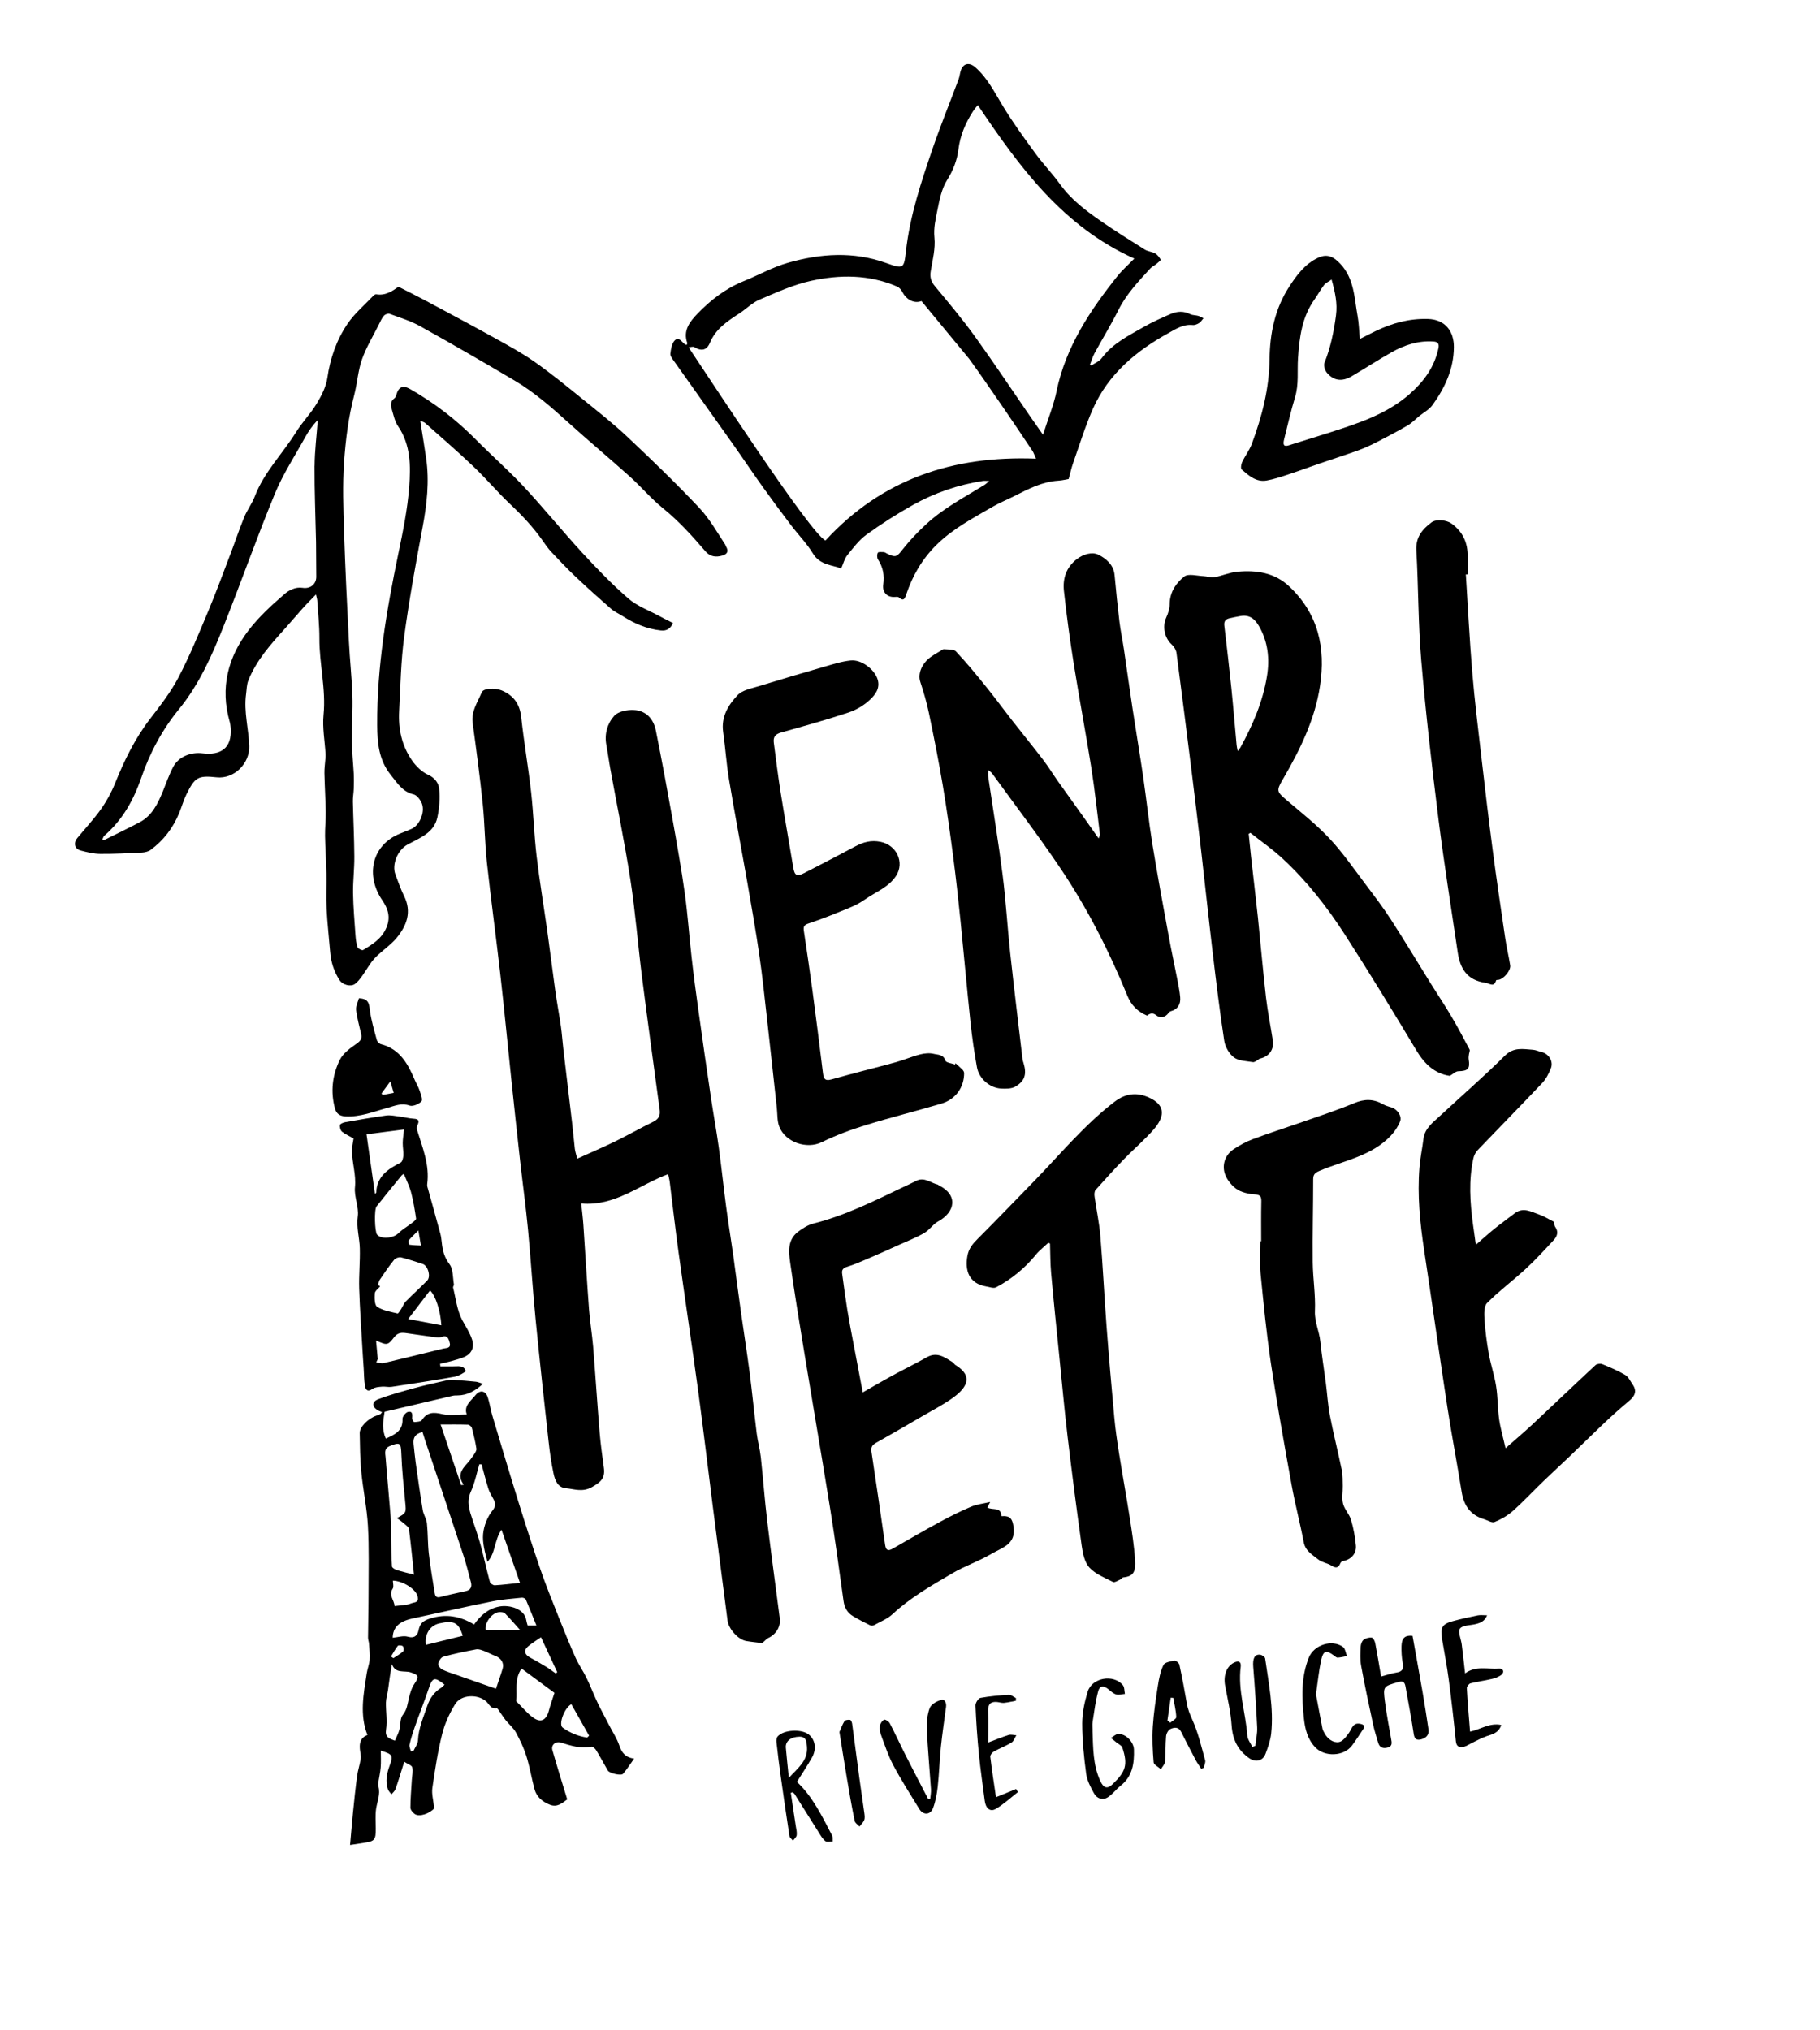
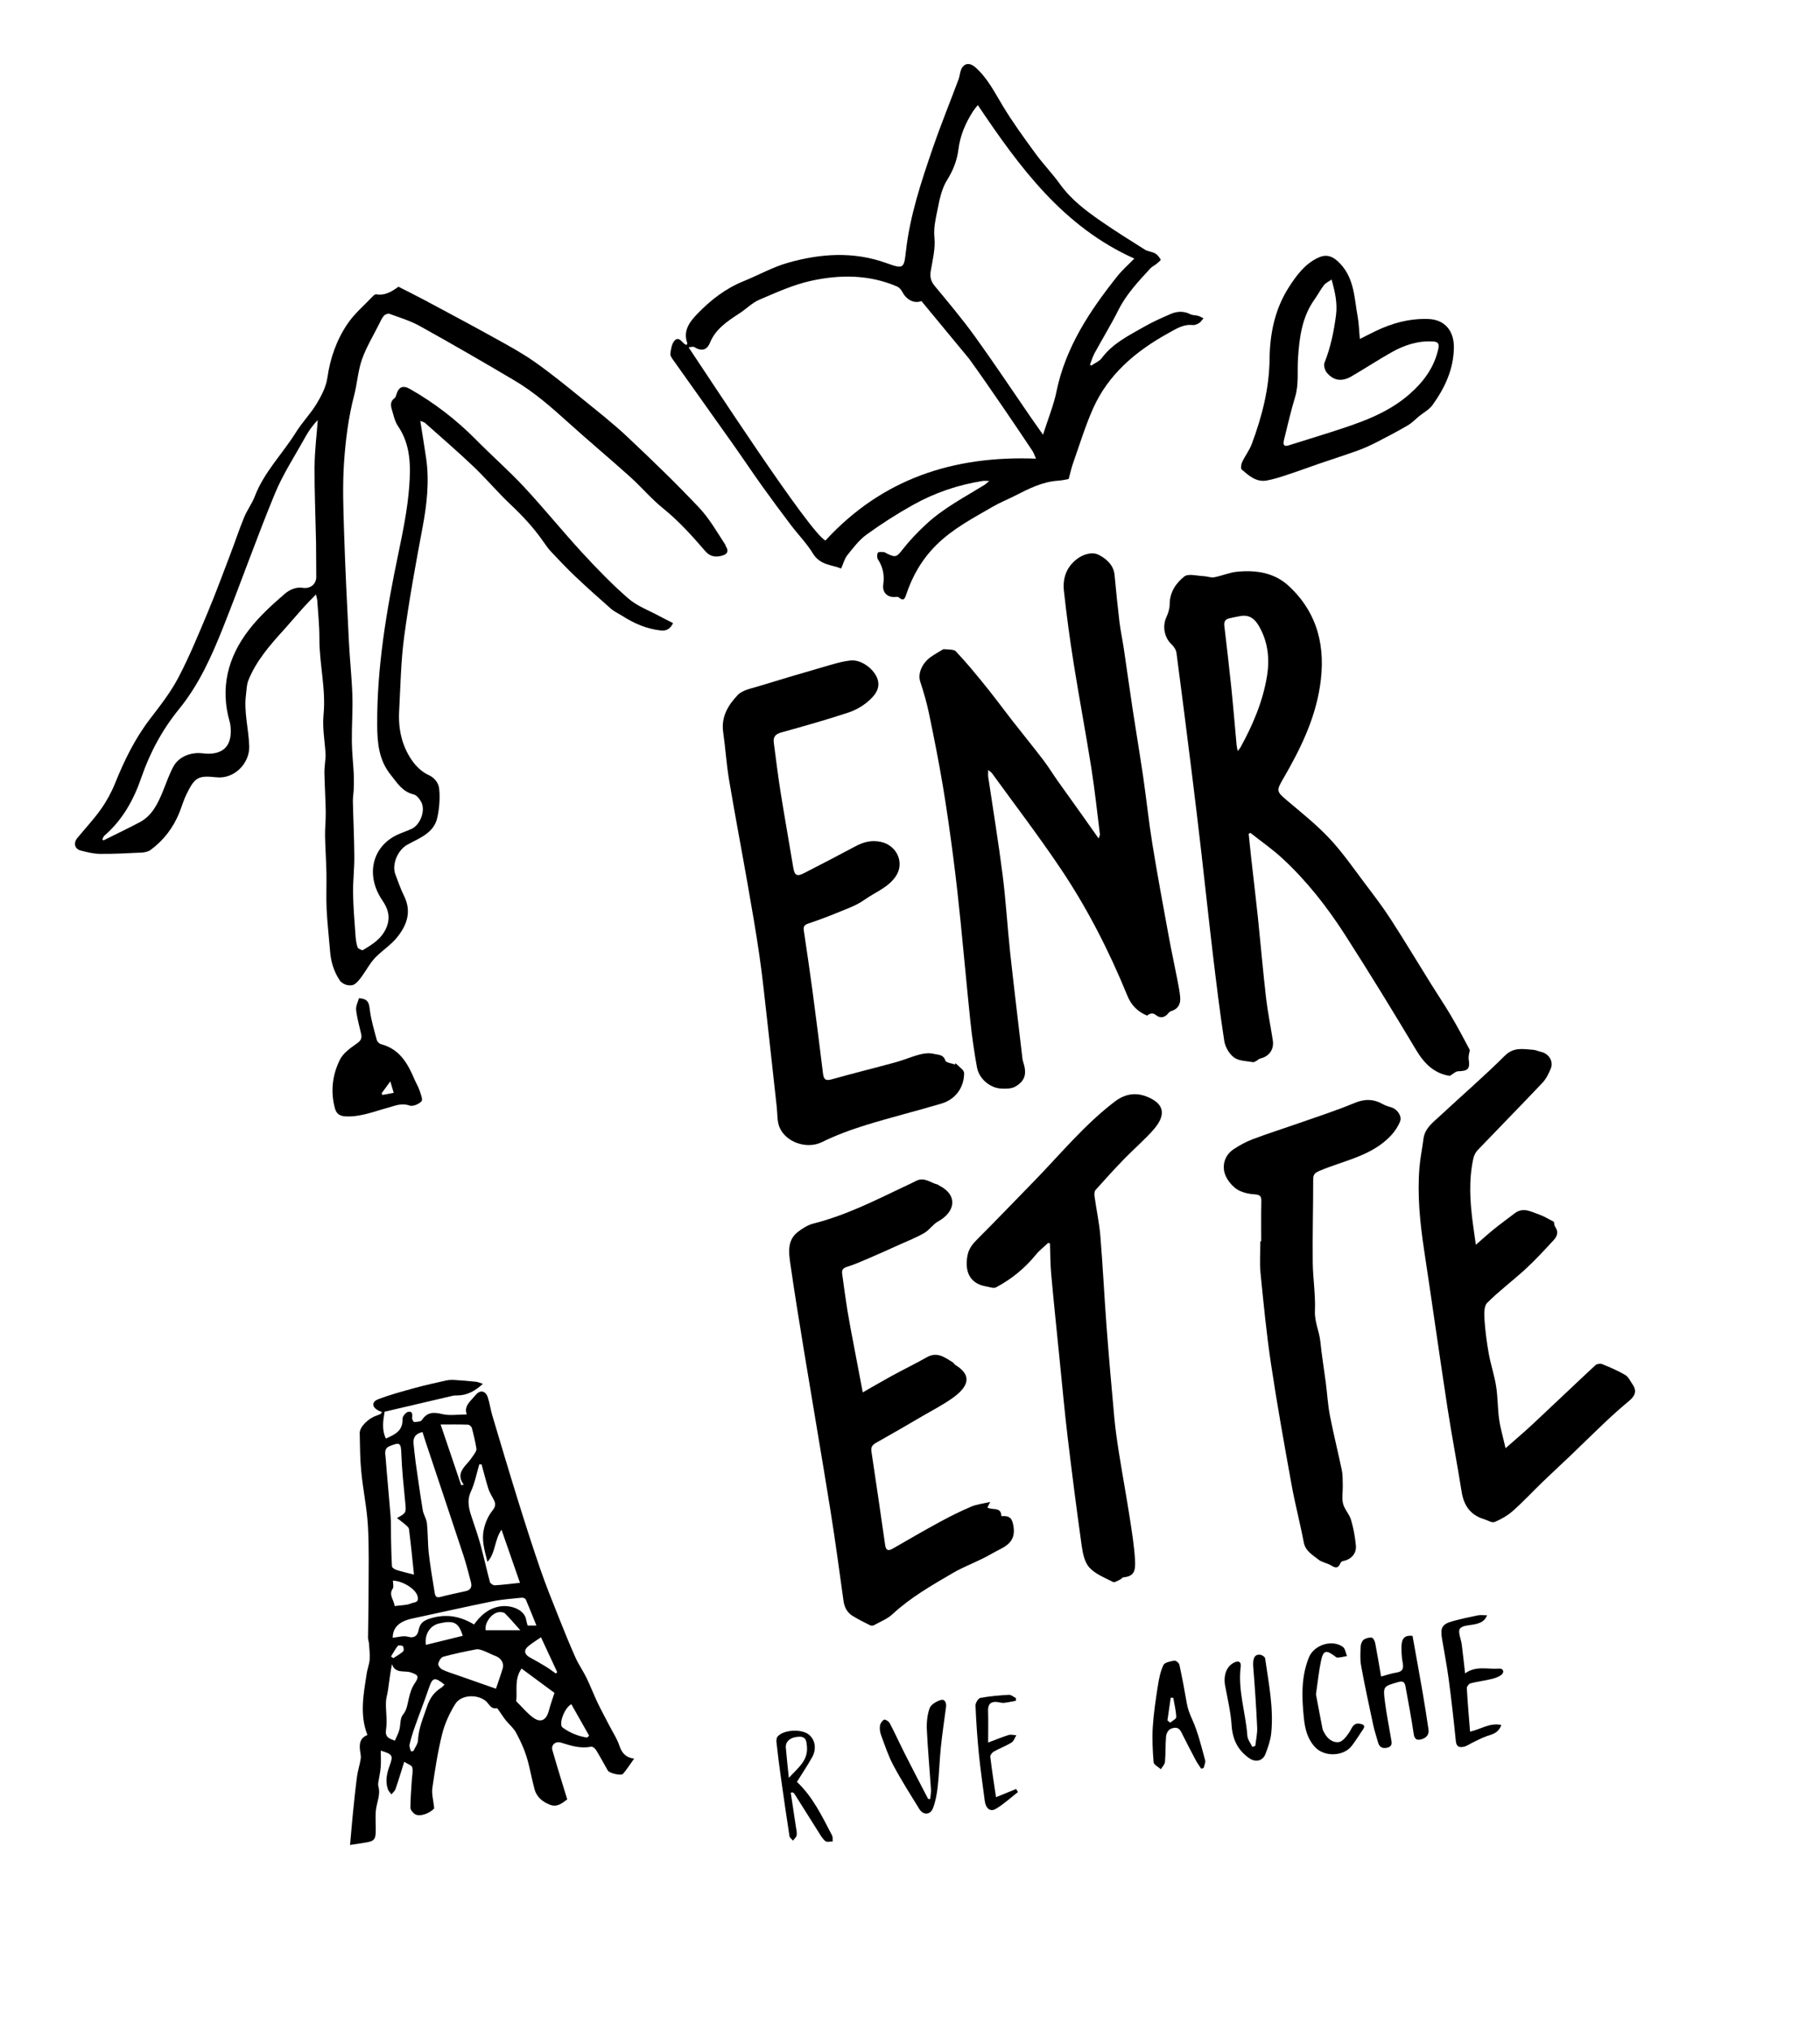
<svg xmlns="http://www.w3.org/2000/svg" id="LOGO12psd_xA0_Image" version="1.1" viewBox="0 0 315.12 351.36">
-   <path d="M99.93,200.59c2.29-1.04,4.45-1.96,6.55-2.98,2.22-1.09,4.37-2.31,6.59-3.4.93-.46,1.29-1.04,1.15-2.08-1.04-7.68-2.09-15.36-3.07-23.05-.71-5.59-1.14-11.22-2-16.78-.98-6.36-2.29-12.66-3.44-18.99-.27-1.46-.46-2.92-.73-4.38-.35-1.91.2-3.71,1.38-5.02.68-.75,2.21-1.05,3.34-1,2.15.08,3.45,1.53,3.86,3.58,1.02,5.09,1.97,10.2,2.88,15.31.76,4.28,1.53,8.56,2.13,12.87.51,3.71.76,7.45,1.19,11.17.34,3.02.74,6.02,1.16,9.03.71,5.1,1.44,10.2,2.2,15.29.42,2.82.94,5.63,1.33,8.46.47,3.4.82,6.81,1.27,10.21.37,2.81.83,5.61,1.23,8.42.46,3.32.88,6.64,1.35,9.96.48,3.43,1.03,6.85,1.48,10.29.46,3.54.8,7.1,1.24,10.65.17,1.38.56,2.73.71,4.11.4,3.69.67,7.39,1.11,11.07.67,5.61,1.45,11.21,2.17,16.82.19,1.48-.67,2.8-2,3.42-.45.21-.75.77-1.13.86-.89-.11-1.77-.19-2.65-.34-1.39-.22-3.06-2.05-3.26-3.56-.32-2.42-.63-4.84-.94-7.25-.55-4.24-1.1-8.47-1.64-12.71-.84-6.58-1.61-13.17-2.5-19.74-1.09-8.03-2.3-16.05-3.41-24.08-.56-4.04-1.01-8.09-1.52-12.13-.05-.42-.17-.84-.28-1.36-5,1.85-9.19,5.6-15.04,5.08.14,1.35.29,2.52.37,3.69.33,4.89.61,9.79.98,14.68.16,2.14.53,4.27.71,6.41.4,4.98.72,9.96,1.13,14.93.17,2.03.46,4.05.73,6.06.24,1.8-.52,2.45-2.07,3.33-1.63.93-3.06.33-4.55.19-1.39-.13-1.87-1.42-2.11-2.59-.38-1.8-.64-3.62-.84-5.45-.78-7.05-1.56-14.09-2.25-21.15-.51-5.16-.82-10.35-1.31-15.51-.38-4.01-.93-8.01-1.38-12.01-.53-4.76-1.04-9.51-1.54-14.27-.64-6.04-1.21-12.08-1.9-18.12-.73-6.43-1.61-12.85-2.31-19.28-.36-3.34-.37-6.71-.71-10.05-.49-4.69-1.11-9.37-1.75-14.04-.28-2.04.87-3.6,1.57-5.31.3-.74,2.35-.8,3.48-.32,2.07.88,3.12,2.37,3.36,4.66.47,4.32,1.22,8.62,1.71,12.94.41,3.68.52,7.4.95,11.08.51,4.31,1.23,8.59,1.84,12.89.48,3.44.9,6.89,1.38,10.33.29,2.1.69,4.18.99,6.27.18,1.26.26,2.54.41,3.81.5,4.27,1.02,8.55,1.52,12.82.18,1.51.3,3.02.48,4.53.06.5.23.98.42,1.74Z" />
  <path d="M125.64,94.39c-1.46-2.22-2.79-4.59-4.59-6.5-3.98-4.22-8.16-8.25-12.39-12.23-2.49-2.35-5.2-4.47-7.86-6.63-2.69-2.18-5.37-4.37-8.2-6.36-2.15-1.52-4.47-2.78-6.78-4.06-4.05-2.25-8.13-4.42-12.22-6.61-1.46-.78-2.94-1.51-4.61-2.36-.96.67-2.19,1.59-3.84,1.31-.16-.03-.39.12-.52.26-1.52,1.6-3.25,3.06-4.47,4.86-1.89,2.79-2.99,5.94-3.48,9.34-.22,1.55-1.02,3.09-1.85,4.47-1.04,1.73-2.5,3.21-3.57,4.93-2.33,3.74-5.54,6.91-7.15,11.13-.48,1.25-1.32,2.35-1.83,3.59-.88,2.14-1.6,4.34-2.43,6.5-1.25,3.28-2.46,6.57-3.81,9.8-1.62,3.86-3.21,7.76-5.15,11.46-1.34,2.56-3.17,4.89-4.94,7.2-2.6,3.4-4.44,7.18-6.03,11.12-.63,1.57-1.47,3.1-2.45,4.48-1.24,1.75-2.72,3.33-4.08,4.98-.71.86-.48,1.89.58,2.17,1.1.29,2.24.57,3.37.58,2.42.02,4.84-.11,7.26-.23.5-.03,1.08-.17,1.47-.45,2.26-1.66,3.91-3.83,4.97-6.43.43-1.06.74-2.18,1.24-3.2,1.45-2.95,2.01-3.3,5.2-2.95,3.09.34,5.76-2.42,5.67-5.37-.09-3.01-.96-5.96-.55-9,.11-.8.1-1.65.39-2.38,1.4-3.51,3.88-6.27,6.37-9.02,1.09-1.21,2.13-2.46,3.22-3.67.64-.71,1.33-1.38,2.13-2.21.11.51.2.77.22,1.03.14,2.19.38,4.38.37,6.57-.02,4.42,1.16,8.76.72,13.23-.22,2.24.22,4.54.35,6.81.01.24,0,.48-.02.71-.06.87-.2,1.74-.18,2.6.05,2.23.19,4.45.23,6.68.02,1.39-.14,2.79-.12,4.18.04,2.15.2,4.29.24,6.44.04,2.06-.07,4.13.03,6.19.12,2.47.41,4.93.61,7.4.14,1.79.66,3.44,1.65,4.95.52.79,1.91,1.18,2.66.63.49-.36.88-.89,1.24-1.39.74-1.02,1.33-2.17,2.19-3.08,1.19-1.26,2.72-2.21,3.81-3.54,1.72-2.1,2.61-4.47,1.26-7.2-.6-1.21-1.04-2.5-1.52-3.77-.64-1.71.41-4.2,2.08-5.12,2.11-1.17,4.62-2,5.2-4.73.34-1.61.48-3.33.31-4.96-.1-.93-.7-1.87-1.88-2.4-1.1-.49-2.12-1.48-2.82-2.49-1.77-2.54-2.4-5.47-2.23-8.54.23-4.3.3-8.63.87-12.89.85-6.33,2-12.62,3.18-18.9.75-4,1.21-7.97.62-12.02-.31-2.11-.66-4.21-1.01-6.44.36.15.65.2.84.37,2.83,2.52,5.7,4.99,8.44,7.6,2.16,2.06,4.09,4.37,6.26,6.42,2.09,1.97,4.03,4.03,5.67,6.38.46.65.91,1.32,1.45,1.89,1.36,1.44,2.72,2.89,4.16,4.25,2.02,1.91,4.08,3.76,6.17,5.59.59.52,1.34.85,2.02,1.28,2.04,1.3,4.2,2.24,6.63,2.5,1.02.11,1.64-.29,2.13-1.27-.88-.45-1.63-.81-2.36-1.21-1.81-.99-3.85-1.72-5.37-3.04-2.85-2.47-5.49-5.21-8.05-7.99-3.42-3.72-6.61-7.67-10.05-11.36-2.66-2.85-5.61-5.43-8.35-8.21-3.39-3.43-7.17-6.32-11.35-8.71-1.25-.71-1.98-.39-2.38.96-.07.22-.15.5-.32.62-.74.52-.68,1.24-.47,1.94.3.99.51,2.08,1.08,2.91,2.21,3.24,2.2,6.92,1.93,10.51-.29,3.84-1.07,7.66-1.86,11.45-2.05,9.84-3.74,19.71-3.68,29.8.02,3.07.28,6.03,2.33,8.58,1.13,1.4,2.02,2.94,3.98,3.4.52.12,1.03.78,1.31,1.31.8,1.47-.17,4.01-1.71,4.68-.66.29-1.33.54-2,.81-4.85,1.99-5.99,7.21-3.02,11.54.97,1.42,1.47,2.9.71,4.71-.81,1.94-2.42,2.9-4.04,3.89-.17.11-.86-.21-.95-.46-.23-.66-.32-1.39-.37-2.1-.17-2.42-.38-4.84-.42-7.27-.03-2.12.24-4.25.22-6.37-.02-3.16-.18-6.33-.25-9.49-.02-.75.13-1.5.15-2.25.03-.86.04-1.73,0-2.59-.1-1.86-.31-3.72-.33-5.58-.03-2.67.18-5.34.09-8-.1-3.1-.45-6.19-.6-9.29-.32-6.37-.64-12.73-.84-19.11-.13-3.97-.27-7.97,0-11.92.27-3.9.76-7.82,1.76-11.64.53-2.04.65-4.2,1.34-6.17.75-2.12,1.95-4.08,2.96-6.11.25-.5.48-1.03.84-1.45.2-.23.7-.43.95-.34,1.79.66,3.65,1.22,5.3,2.14,5.51,3.06,10.96,6.21,16.38,9.42,3.4,2.01,6.36,4.61,9.28,7.25,3.51,3.17,7.15,6.21,10.67,9.37,1.98,1.78,3.71,3.85,5.77,5.51,2.72,2.2,5.02,4.76,7.28,7.38.71.83,1.52,1.08,2.55.89,1.29-.24,1.65-.8.94-1.87ZM54.46,80.65c-.02,4.4.17,8.81.26,13.21l.04,6.07c-.05,1.28-1.09,2.03-2.37,1.83-1.26-.19-2.38.43-3.12,1.07-2.22,1.91-4.42,3.93-6.2,6.24-3.62,4.7-4.99,10.02-3.3,15.89.1.34.14.71.17,1.06.25,3.58-1.8,4.77-4.88,4.39-1.98-.24-4.1.54-5.06,2.33-.71,1.33-1.2,2.78-1.77,4.18-.89,2.17-1.87,4.28-4.07,5.44-2.06,1.09-4.16,2.08-6.24,3.12-.07-.05-.13-.11-.2-.16.12-.22.18-.51.36-.66,3.14-2.72,5.06-6.17,6.4-10.07,1.47-4.29,3.63-8.29,6.5-11.81,3.5-4.29,5.69-9.24,7.7-14.29,3.04-7.64,5.77-15.4,8.9-23,1.4-3.4,3.46-6.54,5.25-9.78.6-1.08,1.31-2.1,2.19-2.99-.19,2.64-.53,5.28-.55,7.92Z" />
  <path d="M198.58,175.81c-1.64-.7-2.72-1.81-3.38-3.43-3.15-7.71-6.92-15.11-11.56-22.01-3.78-5.63-7.91-11.03-11.89-16.52-.11-.15-.29-.25-.65-.55,0,.53-.04.86,0,1.18.84,5.65,1.77,11.28,2.49,16.94.57,4.47.83,8.99,1.31,13.48.67,6.15,1.42,12.29,2.14,18.44.03.24.11.47.18.7.57,1.86.26,3.08-1.41,4.06-.68.4-1.69.39-2.53.34-1.91-.12-3.77-1.72-4.12-3.65-.48-2.63-.86-5.28-1.14-7.93-.61-5.8-1.12-11.6-1.71-17.4-.38-3.69-.78-7.38-1.26-11.06-.54-4.14-1.12-8.29-1.81-12.41-.71-4.21-1.54-8.39-2.41-12.57-.38-1.82-.91-3.62-1.49-5.39-.51-1.55.45-3.33,1.79-4.28.7-.5,1.46-.91,2.21-1.37.44.03.94.03,1.43.1.26.03.57.1.73.28.86.92,1.7,1.86,2.52,2.82,1.13,1.34,2.24,2.69,3.33,4.07,1.33,1.68,2.6,3.41,3.92,5.1,1.79,2.29,3.63,4.54,5.39,6.85.87,1.14,1.62,2.37,2.44,3.54,1.4,1.98,2.82,3.95,4.23,5.92.94,1.32,1.86,2.64,2.89,4.09.1-.33.24-.54.22-.73-.47-3.8-.88-7.61-1.47-11.39-.95-6.03-2.09-12.02-3.05-18.05-.67-4.21-1.25-8.44-1.71-12.68-.23-2.12.37-4.04,2.18-5.47,1.16-.92,2.72-1.33,3.77-.81,1.28.62,2.65,1.72,2.82,3.52.25,2.69.52,5.39.84,8.07.19,1.57.53,3.12.76,4.68.52,3.48.99,6.96,1.52,10.43.6,3.94,1.26,7.86,1.84,11.8.56,3.85.96,7.72,1.58,11.56.87,5.35,1.86,10.68,2.84,16.02.46,2.51,1.01,5,1.49,7.5.19,1,.4,2,.49,3.02.11,1.23-.4,2.11-1.66,2.45-.13.04-.26.16-.35.28-.59.82-1.45.98-2.18.38q-.73-.6-1.58.12Z" />
  <path d="M251.04,186.25c-2.63-.38-4.39-2.05-5.81-4.42-4.04-6.75-8.15-13.47-12.4-20.08-3.07-4.77-6.58-9.25-10.76-13.12-1.74-1.61-3.71-2.97-5.57-4.45l-.3.17c.14,1.32.27,2.64.41,3.96.39,3.48.81,6.96,1.18,10.45.48,4.64.88,9.29,1.41,13.93.29,2.49.8,4.96,1.18,7.44.24,1.56-.66,2.79-2.24,3.13-.14.03-.25.18-.38.25-.27.14-.57.41-.82.36-1.12-.19-2.43-.19-3.27-.8-.84-.61-1.54-1.83-1.7-2.87-.78-5.09-1.4-10.21-2.01-15.32-.69-5.83-1.31-11.67-1.98-17.5-.52-4.48-1.05-8.95-1.61-13.43-.87-6.97-1.75-13.94-2.67-20.91-.07-.53-.44-1.12-.85-1.49-1.24-1.14-1.63-3.11-.91-4.68.32-.7.58-1.51.58-2.26,0-2.08,1.1-3.68,2.53-4.81.7-.55,2.22-.1,3.36-.06.6.02,1.23.3,1.8.2,1.36-.25,2.68-.85,4.04-.97,3.3-.31,6.47.17,9,2.57,5,4.73,6.31,10.62,5.3,17.21-.89,5.84-3.45,11.02-6.37,16.05-1.21,2.08-1.18,2.21.62,3.74,2.51,2.13,5.11,4.19,7.36,6.58,2.26,2.4,4.15,5.15,6.14,7.79,1.56,2.06,3.14,4.13,4.54,6.3,2.38,3.68,4.63,7.44,6.95,11.16,1.12,1.8,2.31,3.56,3.39,5.39,1.15,1.94,2.21,3.93,3.26,5.92.11.21-.08.57-.11.87-.03.27-.08.54-.04.8.26,1.69-.09,2.05-1.81,2.1-.45.01-.89.47-1.49.82ZM214.29,130.03c.28-.36.39-.48.47-.61,2.15-3.9,3.89-7.96,4.61-12.37.49-3.01.18-5.95-1.4-8.68-.74-1.28-1.69-1.99-3.21-1.72-.63.11-1.25.24-1.87.38-.69.15-1,.53-.91,1.28.42,3.56.84,7.13,1.21,10.69.34,3.33.61,6.66.92,9.99.02.26.09.52.19,1.03Z" />
  <path d="M66.11,244.43c-.22-.09-.46-.16-.67-.28-1.05-.59-1.12-1.47.04-1.92,2.03-.78,4.16-1.35,6.26-1.93,1.81-.5,3.64-.9,5.47-1.31.45-.1.94-.13,1.41-.1,1.27.07,2.53.18,3.79.31.35.04.68.2,1.2.36-1.38,1.27-2.73,1.99-4.4,2.01-.28,0-.56,0-.83.06-3.96.92-7.91,1.85-11.79,2.76-.28,1.66-.49,3.14.22,4.65,1.59-.71,2.98-1.36,2.88-3.41-.02-.41.57-1.14.98-1.22.82-.16.73.55.69,1.14-.01.21.26.64.38.63.46-.04,1.12-.06,1.31-.35.92-1.4,2.03-1.39,3.53-1.03,1.3.31,2.73.06,4.24.06-.56-1.48.69-2.32,1.51-3.34.78-.96,1.74-.8,2.13.39.33,1.01.47,2.08.77,3.1,1.48,4.97,2.96,9.93,4.5,14.88,1.23,3.95,2.49,7.9,3.84,11.81.96,2.77,2.06,5.5,3.15,8.23.94,2.36,1.89,4.72,2.93,7.04.54,1.2,1.31,2.29,1.89,3.47.69,1.42,1.25,2.9,1.93,4.33.64,1.34,1.36,2.63,2.03,3.95.59,1.15,1.33,2.25,1.73,3.45.41,1.24,1.05,2.07,2.56,2.28-.71.99-1.25,1.85-1.91,2.62-.33.39-2.36-.09-2.64-.56-.68-1.17-1.31-2.38-2.02-3.53-.17-.28-.61-.66-.85-.61-1.85.39-3.54-.17-5.25-.7-.92-.29-1.74.4-1.48,1.3.81,2.83,1.69,5.64,2.57,8.53-.88.66-1.74,1.41-2.98.93-1.29-.5-2.31-1.33-2.68-2.69-.51-1.88-.82-3.83-1.4-5.69-.45-1.44-1.11-2.83-1.83-4.15-.42-.77-1.16-1.37-1.73-2.07-.39-.48-.71-1.01-1.07-1.51-.16-.22-.38-.62-.52-.6-1.04.19-1.31-.76-1.87-1.23-1.48-1.24-4.29-1.14-5.31.5-.99,1.6-1.82,3.4-2.27,5.22-.76,3.06-1.24,6.19-1.69,9.31-.15,1.03.18,2.13.32,3.53-.74.87-2.57,1.57-3.39.97-.34-.25-.73-.72-.73-1.09,0-1.58.15-3.17.24-4.75.04-.74.24-1.52.08-2.22-.09-.37-.81-.58-1.39-.97-.56,1.77-1,3.26-1.51,4.72-.12.35-.46.62-.71.92-.21-.3-.51-.58-.62-.91-.46-1.39-.18-2.73.32-4.08.64-1.75.51-1.94-1.54-2.58,0,1,.06,1.96-.02,2.92-.07.89-.29,1.77-.42,2.66-.03.19-.03.4.02.59.41,1.38-.22,2.64-.4,3.96-.15,1.09-.05,2.22-.05,3.33.01,2.01-.17,2.23-2.12,2.51-.7.1-1.39.22-2.33.36.19-2.06.32-3.75.49-5.44.22-2.17.44-4.35.73-6.51.14-1.01.49-2,.63-3.01.07-.53-.11-1.1-.15-1.65-.08-1.02.07-1.94,1.31-2.42-1.39-3.53-.67-7.09-.13-10.65.12-.81.45-1.59.51-2.39.07-.92-.05-1.85-.11-2.77-.02-.35-.17-.69-.17-1.03.02-2.58.09-5.16.09-7.73,0-3.89.11-7.79-.11-11.66-.18-3.13-.85-6.23-1.15-9.36-.22-2.21-.22-4.45-.27-6.67-.02-1.07,1.46-2.55,2.9-3.03.25-.08.49-.19.73-.29.08-.11.16-.23.23-.34ZM73.15,247.91c-1.27.29-1.66,1-1.54,2.07.12,1.07.21,2.14.36,3.21.39,2.75.78,5.51,1.23,8.25.13.77.64,1.49.72,2.26.18,1.73.13,3.48.32,5.21.26,2.26.65,4.5,1.01,6.75.08.53.2,1.01.99.8,1.46-.39,2.95-.68,4.43-1.02.85-.19,1.08-.76.87-1.54-.41-1.54-.79-3.09-1.29-4.61-2.19-6.63-4.41-13.25-6.62-19.88-.16-.48-.31-.97-.48-1.51ZM83.4,253.51c-.14,0-.27,0-.41-.01-.47,1.58-.78,3.23-1.46,4.71-.81,1.77-.24,3.31.3,4.92.5,1.47,1,2.94,1.41,4.44.57,2.09,1.02,4.22,1.59,6.31.07.25.56.57.83.56,1.41-.08,2.82-.27,4.37-.43-1.05-3.02-2.09-6.02-3.2-9.2-1.26,1.85-1.01,4.03-2.43,5.57-.42-1.64-.9-3.28-.75-4.85.14-1.39.73-2.93,1.6-4.01.74-.92.51-1.41.1-2.16-.29-.54-.62-1.08-.8-1.66-.43-1.38-.78-2.78-1.16-4.17ZM71.68,272.6c-.29-2.77-.54-5.34-.87-7.9-.04-.33-.48-.63-.78-.9-.39-.34-.82-.63-1.3-1,1.64-.9,1.61-.93,1.43-2.76-.27-2.78-.57-5.56-.67-8.35-.07-1.91-.22-2.08-2.01-1.35-1.01.41-.78,1.23-.72,1.92.26,3.41.6,6.82.87,10.23.09,1.18.04,2.38.07,3.57.04,1.71.06,3.42.17,5.12.01.22.48.5.78.6.94.3,1.91.52,3.03.81ZM85.87,292.34c.43-1.29.84-2.39,1.17-3.52.27-.92-.31-1.8-1.26-2.15-.67-.24-1.3-.61-1.97-.86-.43-.16-.93-.36-1.35-.28-1.92.36-3.84.76-5.72,1.28-.39.11-.77.76-.86,1.22-.06.28.36.83.69.99.81.4,1.7.65,2.56.96,2.24.79,4.48,1.57,6.74,2.36ZM92.88,281.41c-.65-1.61-1.22-3.07-1.84-4.51-.08-.18-.46-.34-.68-.32-1.7.18-3.41.29-5.08.63-4.64.94-9.26,1.99-13.89,2.98-2.32.5-3.37,1.57-3.4,3.33.87-.08,1.84-.41,2.63-.18,1.18.35,1.69-.3,1.84-1.08.25-1.22.77-1.68,2-2.07,2.75-.87,5.18-.43,7.62,1.03,1.09-1.51,2.38-2.74,4.39-3.11,1.71-.32,4.35.37,4.65,2.37.05.31.15.6.24.93h1.52ZM68.37,301.33c.28-.65.6-1.24.77-1.86.24-.87.1-1.99.61-2.61.73-.89.79-1.83,1.03-2.82.21-.9.49-1.85,1-2.59.81-1.2.7-1.49-.68-1.94-1.09-.36-2.64.28-3.24-1.42-.3,1.56-.48,3.05-.69,4.54-.1.7-.34,1.39-.35,2.09-.03,1.57.25,3.16.02,4.69-.2,1.33.5,1.54,1.53,1.93ZM90.3,288.85c-1.3,1.9-.7,3.83-.92,5.62,0,.03.03.07.06.1.96.94,1.83,2.03,2.91,2.8,1.31.93,2.25.39,2.68-1.23.26-1,.62-1.98.97-3.08-1.76-1.3-3.68-2.72-5.7-4.21ZM79.84,257.1c.15-.02.31-.05.46-.07-1.13-1.5-.43-2.57.52-3.61.45-.49.85-1.03,1.22-1.58.21-.32.5-.73.45-1.05-.19-1.21-.48-2.42-.8-3.61-.06-.23-.43-.54-.66-.55-1.49-.05-2.98-.03-4.74-.03,1.22,3.62,2.38,7.05,3.55,10.48ZM80.12,283.18c-.71-2.32-1.54-2.72-4.08-2.14-1.58.36-2.57,1.88-2.3,3.71,2.11-.52,4.21-1.04,6.39-1.57ZM68.03,273.64c0,.46.18,1.05-.03,1.37-.78,1.15.29,2.02.31,3.02.73-.08,1.46-.13,2.18-.25.39-.06.76-.27,1.15-.34.78-.14.82-.56.62-1.22-.37-1.17-2.5-2.53-4.22-2.59ZM98.91,295.03c-1.19.62-2.25,3.5-1.49,4.04,1.24.9,2.7,1.51,4.25,1.73.11-.11.22-.22.33-.33-1.01-1.79-2.03-3.58-3.08-5.45ZM93.66,283.44c-.82.57-1.61,1.03-2.28,1.62-.75.66-.54,1.38.37,1.87.98.52,1.95,1.09,2.9,1.67.55.34,1.05.74,1.58,1.11.08-.08.16-.15.25-.23-.92-1.98-1.85-3.96-2.81-6.04ZM71.15,303.19l.43-.06c.27-.61.76-1.22.79-1.84.09-2.1.93-3.96,1.58-5.9.47-1.41,1.22-2.47,2.46-3.23.21-.13.37-.34.56-.52-1.72-1.39-2.08-1.27-2.71.58-.76,2.25-1.64,4.46-2.43,6.71-.36,1.01-.68,2.04-.92,3.09-.08.36.15.79.24,1.18ZM90.09,282.22c-.96-1.07-1.77-2.02-2.65-2.91-.21-.21-.67-.25-1-.23-1.33.1-2.59,1.93-2.35,3.13h5.99ZM67.7,286.77c.14.09.28.18.41.28.58-.38,1.19-.72,1.7-1.18.15-.13.1-.71-.06-.88-.16-.17-.76-.21-.87-.07-.46.57-.8,1.23-1.19,1.86Z" />
  <path d="M207.46,54.68c-.45-.13-.98-.09-1.38-.29-1.13-.58-2.27-.51-3.35-.05-1.61.69-3.22,1.41-4.73,2.28-2.62,1.5-5.36,2.84-7.24,5.37-.42.57-1.21.87-1.82,1.3-.07-.06-.15-.11-.22-.17.26-.66.46-1.35.79-1.97,1.37-2.51,2.87-4.96,4.15-7.51,1.39-2.76,3.47-4.95,5.52-7.18.29-.31.72-.5,1.05-.77.28-.23.79-.66.74-.74-.24-.41-.56-.85-.97-1.08-.54-.31-1.25-.33-1.78-.66-2.53-1.59-5.06-3.17-7.52-4.87-2.66-1.84-5.24-3.77-7.17-6.46-1.32-1.84-2.92-3.48-4.26-5.32-1.97-2.7-3.95-5.41-5.67-8.27-1.42-2.35-2.63-4.8-4.75-6.66-1-.87-2.05-.71-2.49.56-.17.49-.2,1.03-.38,1.51-1.48,3.96-3.08,7.89-4.46,11.89-2.01,5.86-3.98,11.73-4.67,17.95-.34,3.01-.45,3.05-3.44,1.98-5.67-2.03-11.36-1.63-16.98-.03-2.65.75-5.12,2.15-7.69,3.19-3.1,1.25-5.68,3.25-7.96,5.61-1.33,1.38-2.57,2.92-1.78,5.11.03.07-.07.19-.13.32-.14-.06-.25-.09-.34-.16-.53-.43-1.05-1.36-1.75-.57-.48.54-.61,1.45-.71,2.23-.05.36.29.82.54,1.17,3.39,4.79,6.8,9.56,10.19,14.35,1.73,2.44,3.39,4.93,5.13,7.37,1.64,2.29,3.32,4.56,5.02,6.8,1.25,1.65,2.74,3.16,3.81,4.92,1.25,2.05,3.37,1.95,4.88,2.59.38-.85.57-1.69,1.06-2.3,1.02-1.27,2.04-2.63,3.33-3.57,2.58-1.86,5.27-3.59,8.05-5.14,3.76-2.1,7.8-3.48,12.07-4.15.27-.04.55,0,1.13,0-.46.39-.62.56-.82.68-3.46,2.13-7.09,4.02-10.09,6.8-1.45,1.34-2.83,2.78-4.05,4.33-1.05,1.34-1.21,1.51-2.75.76-.18-.09-.36-.24-.54-.25-.36-.01-.95-.07-1.04.11-.16.3-.16.86.02,1.15.88,1.34,1.15,2.78.92,4.34-.2,1.35.68,2.27,2.02,2.16.23-.02.54-.05.68.08.82.74,1.04.21,1.28-.52,1.09-3.25,2.75-6.12,5.24-8.58,2.87-2.83,6.36-4.64,9.77-6.62,1.2-.7,2.5-1.21,3.74-1.84,2.41-1.23,4.81-2.48,7.6-2.65.7-.04,1.39-.23,1.77-.29.3-1.09.48-1.93.76-2.73,1.12-3.15,2.09-6.37,3.44-9.42,2.68-6.03,7.49-10.03,13.14-13.14,1.28-.71,2.53-1.53,4.13-1.36.36.04.8-.14,1.13-.35.3-.19.49-.54.74-.82-.31-.14-.6-.33-.92-.42ZM142.93,93.57c-2.57-1.1-20.28-28.37-23.71-33.45.41-.02.78-.16.98-.04,1.23.76,2.17.59,2.72-.74,1.01-2.44,3.07-3.76,5.14-5.11,1.16-.76,2.18-1.82,3.43-2.35,2.91-1.24,5.85-2.59,8.91-3.26,5-1.1,10.08-1.12,14.94.99.39.17.73.6.93.99.55,1.1,1.88,2.06,3.27,1.52l8.25,9.98c2.06,2.84,4.04,5.74,6.03,8.63,1.67,2.43,3.31,4.89,4.95,7.34.21.31.32.7.6,1.33-14.38-.55-26.66,3.53-36.44,14.16ZM182.94,67.72c-.51,2.44-1.47,4.78-2.35,7.54-.9-1.29-1.58-2.25-2.25-3.21-3.17-4.6-6.26-9.26-9.53-13.79-2.17-3.01-4.57-5.86-6.94-8.72-.68-.82-.9-1.57-.72-2.62.33-1.92.83-3.9.64-5.79-.17-1.7.21-3.22.52-4.77.35-1.78.73-3.69,1.67-5.19,1.06-1.68,1.73-3.44,1.96-5.29.31-2.46,1.23-4.58,2.53-6.61.21-.33.47-.62.83-1.08,7.23,10.75,14.76,21.05,27.1,26.57-1.09,1.12-2.08,1.98-2.88,2.98-4.78,5.99-8.98,12.28-10.59,19.98Z" />
  <path d="M165.46,184.08c.39.36.81.71,1.18,1.09.15.16.29.4.29.6,0,2.45-1.46,4.54-3.91,5.27-4.33,1.29-8.71,2.37-13.02,3.7-2.63.81-5.24,1.77-7.7,2.98-2.65,1.3-6.31,0-7.36-2.64-.41-1.04-.32-2.27-.45-3.42-.56-5.04-1.1-10.09-1.67-15.13-.43-3.77-.81-7.54-1.36-11.29-.6-4.14-1.33-8.26-2.05-12.39-1.05-5.98-2.19-11.94-3.19-17.92-.45-2.71-.62-5.47-1.01-8.2-.38-2.64.89-4.7,2.52-6.41.82-.86,2.34-1.13,3.58-1.51,3.77-1.16,7.55-2.28,11.34-3.37,1.53-.44,3.07-.94,4.63-1.1,1.92-.2,4.14,1.57,4.67,3.26.48,1.54-.41,2.67-1.3,3.51-1.03.98-2.37,1.78-3.72,2.23-3.86,1.28-7.78,2.38-11.7,3.47-1.04.29-1.38.83-1.25,1.79.38,2.89.73,5.78,1.19,8.65.69,4.33,1.47,8.64,2.18,12.96.22,1.33.62,1.58,1.85.95,2.98-1.53,5.96-3.07,8.91-4.65,1.38-.74,2.73-1.1,4.34-.78,2.78.55,4.21,3.56,2.7,5.89-1.3,2-3.53,2.78-5.36,4.07-.81.57-1.71,1.05-2.62,1.42-2.35.97-4.7,1.94-7.11,2.73-.84.27-.99.56-.88,1.31.51,3.42,1.02,6.84,1.48,10.27.63,4.74,1.23,9.48,1.81,14.22.12.95.23,1.58,1.5,1.22,3.68-1.04,7.4-1.95,11.09-2.96,1.42-.39,2.79-.99,4.22-1.36.77-.2,1.66-.29,2.41-.1.69.18,1.64.06,1.99,1.16.12.37,1.09.47,1.67.69.03-.08.06-.16.09-.23Z" />
  <path d="M149.35,241.06c1.75-1,3.36-1.95,4.99-2.84,2.03-1.11,4.12-2.12,6.13-3.26,1.78-1.01,3.09.01,4.47.86.2.12.31.38.51.5,3.16,1.93,1.89,3.92-.33,5.56-1.71,1.26-3.64,2.23-5.48,3.31-2.65,1.55-5.31,3.1-7.99,4.6-.66.37-.88.79-.76,1.54.81,5.36,1.59,10.72,2.36,16.09.14.96.49,1.15,1.34.66,2.69-1.55,5.37-3.11,8.1-4.59,1.78-.97,3.6-1.88,5.47-2.67.97-.41,2.07-.52,3.28-.81-.21.41-.35.69-.48.96.86.53,2.39-.2,2.42,1.5,1.56-.12,1.9.46,2.11,1.85.46,3.04-2.01,3.6-3.75,4.63-2.19,1.3-4.66,2.12-6.85,3.41-3.6,2.11-7.24,4.18-10.34,7.06-.9.84-2.14,1.32-3.24,1.93-.18.1-.5.09-.69,0-.99-.49-1.98-1-2.93-1.57-.98-.58-1.48-1.48-1.64-2.63-.73-5.26-1.44-10.53-2.28-15.77-1.45-9.03-3.01-18.05-4.49-27.08-.86-5.24-1.72-10.48-2.47-15.74-.27-1.89-.46-3.92,1.34-5.3.8-.61,1.72-1.2,2.67-1.44,5.47-1.38,10.47-3.88,15.51-6.29.76-.36,1.53-.7,2.27-1.09,1.43-.76,2.53.35,3.77.63.07.02.12.11.19.14,3.37,1.66,2.84,4.61-.12,6.23-.9.49-1.52,1.5-2.41,2.01-1.4.81-2.93,1.4-4.41,2.07-1.79.81-3.58,1.62-5.39,2.39-1.17.5-2.35,1.02-3.56,1.39-.68.21-.95.52-.86,1.17.29,2.13.57,4.26.91,6.37.33,2.01.72,4,1.1,6,.49,2.61.99,5.23,1.56,8.2Z" />
  <path d="M260.67,250.71c1.72-1.51,3.23-2.79,4.68-4.14,3.64-3.4,7.24-6.85,10.89-10.24.25-.23.85-.31,1.17-.18,1.37.56,2.74,1.14,4.01,1.89.54.32.85,1.05,1.24,1.61.82,1.17.41,2.04-.61,2.88-1.47,1.22-2.89,2.5-4.28,3.81-2,1.89-3.95,3.83-5.94,5.73-1.56,1.49-3.15,2.94-4.7,4.44-1.74,1.68-3.4,3.47-5.21,5.07-.91.8-2.02,1.44-3.15,1.9-.46.19-1.19-.3-1.79-.48-2.38-.71-3.53-2.36-3.91-4.76-.77-4.85-1.7-9.67-2.45-14.53-1.39-9.08-2.66-18.18-4.04-27.27-.72-4.76-1.2-9.52-.81-14.33.13-1.66.49-3.29.69-4.94.23-1.86,1.65-2.86,2.86-3.99,3.74-3.48,7.61-6.82,11.23-10.42,1.55-1.54,3.16-1.14,4.85-1.03.5.03.99.27,1.48.38,1.28.3,2.13,1.63,1.64,2.84-.36.89-.82,1.82-1.47,2.51-3.7,3.91-7.48,7.75-11.2,11.64-.36.38-.64.92-.75,1.44-.83,3.8-.58,7.62-.06,11.44.15,1.08.3,2.17.49,3.51,1.21-1.05,2.18-1.93,3.19-2.75,1.15-.93,2.35-1.78,3.52-2.69,1.51-1.16,2.92-.25,4.32.23.81.28,1.55.76,2.49,1.23.04.16.03.6.24.9.6.87.31,1.63-.28,2.27-1.57,1.69-3.12,3.4-4.81,4.95-2.2,2.03-4.62,3.82-6.72,5.93-.56.56-.51,1.92-.45,2.89.13,1.95.39,3.91.73,5.84.34,1.91.98,3.77,1.28,5.68.3,1.88.26,3.82.52,5.71.22,1.56.68,3.09,1.12,5.04Z" />
  <path d="M181.47,215.18c-.71.67-1.5,1.27-2.11,2.02-1.92,2.35-4.22,4.24-6.89,5.65-.43.23-1.15-.05-1.73-.15-3.04-.53-3.68-2.82-3.24-5.29.23-1.29.93-2.1,1.79-2.96,3.3-3.3,6.53-6.67,9.79-10.01,4.53-4.66,8.67-9.71,13.88-13.7,2.11-1.62,4.21-1.7,6.44-.51,2.37,1.27,2.2,3.14.4,5.24-1.56,1.81-3.41,3.36-5.08,5.08-1.72,1.78-3.39,3.6-5.03,5.45-.22.25-.23.79-.17,1.17.32,2.28.81,4.54,1,6.82.43,5.2.68,10.42,1.07,15.63.4,5.25.86,10.5,1.34,15.75.19,2.06.49,4.11.81,6.15.6,3.77,1.29,7.53,1.88,11.31.37,2.38.75,4.78.9,7.18.13,2.11-.25,2.87-2.04,3.06-.19.02-.34.3-.54.38-.41.18-.96.55-1.24.41-1.42-.73-3.04-1.36-4.08-2.49-.83-.91-1.15-2.45-1.33-3.76-.88-6.25-1.68-12.51-2.43-18.78-.55-4.59-.96-9.2-1.43-13.8-.49-4.88-1-9.77-1.44-14.66-.15-1.69-.13-3.4-.19-5.1-.11-.04-.21-.08-.32-.12Z" />
  <path d="M218.37,214.88c0-2.27-.03-4.55.02-6.82.02-.85-.09-1.23-1.13-1.3-1.12-.07-2.4-.35-3.27-1-.91-.68-1.77-1.82-2.01-2.9-.33-1.49.24-3.02,1.64-3.93,1.02-.67,2.12-1.28,3.26-1.71,2.69-1.01,5.43-1.88,8.15-2.83,3.16-1.11,6.36-2.14,9.45-3.43,1.77-.74,3.31-.74,4.94.18.48.27,1.02.43,1.55.59.96.3,1.81,1.49,1.44,2.41-.35.89-.93,1.75-1.59,2.45-3.35,3.57-8.14,4.3-12.38,6.11-.74.32-1.07.61-1.07,1.43,0,4.79-.13,9.58-.08,14.37.03,2.82.5,5.65.38,8.46-.08,1.9.76,3.51.94,5.31.24,2.37.63,4.72.94,7.08.25,1.91.35,3.85.72,5.74.61,3.16,1.41,6.29,2.06,9.45.18.88.13,1.81.16,2.72.02,1.02-.19,2.09.05,3.05.25.99,1.09,1.81,1.38,2.8.43,1.44.7,2.95.84,4.44.13,1.42-.85,2.45-2.24,2.69-.17.03-.39.22-.45.38-.35.87-.81.88-1.56.4-.7-.44-1.63-.54-2.26-1.05-1.01-.82-2.23-1.45-2.52-2.99-.63-3.34-1.51-6.63-2.11-9.97-1.26-6.96-2.51-13.92-3.56-20.91-.78-5.21-1.29-10.47-1.81-15.71-.18-1.82-.03-3.67-.03-5.51.06,0,.12,0,.18,0Z" />
-   <path d="M253.8,99.41c.36,5.65.64,11.3,1.11,16.94.4,4.85,1,9.68,1.56,14.52.63,5.47,1.27,10.93,1.99,16.39.66,5.07,1.42,10.12,2.16,15.17.23,1.57.61,3.12.86,4.69.14.87-1.14,2.38-2.02,2.5-.14.02-.4.01-.41.08-.4,1.3-1.07.54-1.88.43-3.17-.44-4.37-2.47-4.78-5.29-1.13-7.7-2.37-15.39-3.34-23.11-1.14-9.12-2.19-18.26-2.97-27.41-.54-6.32-.48-12.69-.85-19.03-.13-2.29,1.02-3.65,2.62-4.85.84-.63,2.64-.41,3.48.2,1.98,1.44,2.83,3.38,2.79,5.78-.02,1,0,2,0,3-.1,0-.21.01-.31.02Z" />
  <path d="M235.45,58.68c.92-.46,1.79-.91,2.68-1.34,2.87-1.4,5.85-2.21,9.1-2.12,3.06.08,4.52,2.21,4.5,4.89-.03,3.79-1.56,7.04-3.71,10.02-.56.77-1.5,1.27-2.27,1.89-.67.55-1.28,1.2-2.02,1.63-1.75,1.02-3.55,1.97-5.35,2.89-1.06.54-2.14,1.04-3.25,1.44-2.21.8-4.45,1.51-6.67,2.27-1.88.65-3.74,1.34-5.63,1.96-1.16.38-2.34.77-3.54.98-1.8.31-3.07-.86-4.3-1.91-.2-.17-.1-.92.08-1.29.51-1.08,1.27-2.05,1.68-3.16,1.76-4.73,3.01-9.57,3.07-14.69.05-4.41.92-8.66,3.36-12.45,1.33-2.06,2.77-4.02,5.08-5.09,1.53-.7,2.64-.17,3.78,1.04,2.46,2.6,2.44,5.94,3.02,9.1.23,1.23.25,2.51.39,3.95ZM230.55,48.39c-.58.41-1.04.61-1.31.96-.59.77-1.05,1.65-1.61,2.44-2.2,3.06-2.65,6.6-2.89,10.22-.15,2.25.17,4.52-.51,6.75-.73,2.4-1.28,4.85-1.89,7.28-.26,1.04-.02,1.31.82,1.05,2.41-.76,4.83-1.5,7.24-2.27,4.86-1.57,9.71-3.13,13.67-6.61,2.47-2.17,4.3-4.67,4.99-7.93.17-.81-.15-1.12-.89-1.16-2.6-.17-4.98.6-7.2,1.85-2.36,1.33-4.63,2.82-6.96,4.18-1.66.97-3.12.77-4.28-.64-.34-.42-.59-1.26-.4-1.72,1.06-2.65,1.62-5.4,1.99-8.21.27-2.05-.15-4-.76-6.17Z" />
-   <path d="M76.24,236.54c.73,0,1.45-.01,2.18,0,.85.02,1.86-.27,2.22.8.04.11-1.18.86-1.87.98-3.65.65-7.31,1.2-10.97,1.76-.54.08-1.11-.08-1.66-.03-.56.05-1.21.08-1.64.38-.87.62-1.2.17-1.32-.57-.15-.97-.15-1.96-.21-2.95-.07-1.13-.16-2.25-.22-3.38-.2-3.5-.45-6.99-.56-10.49-.07-2.31.17-4.62.11-6.93-.05-1.85-.62-3.61-.35-5.55.22-1.62-.66-3.38-.49-5.03.22-2.16-.49-4.16-.52-6.25-.01-.77.19-1.54.28-2.2-.62-.35-1.37-.67-1.99-1.16-.28-.22-.43-.79-.37-1.16.04-.22.59-.44.93-.5,2.35-.41,4.7-.83,7.06-1.15.76-.1,1.57.08,2.35.18.8.1,1.6.32,2.4.37.89.05,1.06.32.66,1.18-.11.23-.11.58-.03.83.94,3.04,2.18,6.01,1.74,9.31-.02.15-.01.32.03.47.75,2.72,1.53,5.42,2.25,8.15.23.86.22,1.78.41,2.66.2.95.56,1.77,1.18,2.61.64.87.55,2.29.75,3.47.03.18-.18.4-.14.56.48,1.9.69,3.96,1.59,5.64.59,1.1,1.31,2.16,1.7,3.37.43,1.32-.07,2.45-1.38,3.01-.82.35-1.7.55-2.56.8-.52.15-1.06.24-1.6.36.01.14.03.27.04.41ZM65.49,222.46c.11.08.22.16.33.23-.33.4-.91.79-.93,1.22-.05.79-.05,2.02.41,2.32,1.02.65,2.32.85,3.53,1.15.14.03.43-.48.62-.76.28-.43.45-.95.79-1.3,1.21-1.24,2.51-2.4,3.72-3.63.69-.7.13-2.61-.79-2.89-1.24-.38-2.47-.83-3.74-1.13-.36-.08-.96.13-1.19.42-.9,1.11-1.71,2.3-2.51,3.49-.16.24-.17.59-.25.88ZM69.93,203.22c-.08.05-.27.13-.39.26-1.46,1.78-2.91,3.55-4.34,5.36-.44.55-.32,4.35.08,4.89.05.06.11.11.17.16.95.69,2.73.4,3.56-.42.68-.67,1.55-1.16,2.31-1.75.28-.22.75-.56.72-.78-.22-1.53-.48-3.06-.87-4.55-.28-1.05-.79-2.04-1.25-3.18ZM63.46,196.37c.51,3.6.98,6.93,1.46,10.31.13-.13.22-.19.22-.24.11-2.8,2.03-4.07,4.23-5.18.29-.15.44-.78.47-1.21.04-.72-.12-1.45-.11-2.17,0-.66.12-1.33.22-2.35-2.31.3-4.48.57-6.49.83ZM65.39,235.3s-.13.28-.25.56c.43.04.88.2,1.28.11,3.45-.81,6.89-1.67,10.34-2.51.55-.13,1.34-.02,1.11-.98-.18-.71-.39-1.44-1.45-1.02-.31.12-.71.08-1.06.03-1.66-.22-3.32-.46-4.97-.7-.82-.12-1.5-.12-2.11.66-1.17,1.5-1.26,1.46-3.17.61.1,1.06.18,1.99.3,3.25ZM76.42,229.42c-.16-2.53-.99-5.11-1.96-6.03-1.2,1.57-2.39,3.12-3.79,4.95,2.11.4,3.87.73,5.76,1.09ZM72.44,213.01c-.69.7-1.24,1.19-1.7,1.75-.1.13.06.71.16.72.65.1,1.31.1,1.98.14-.16-.93-.27-1.58-.44-2.61Z" />
  <path d="M62.13,172.82c1.76.04,1.77,1.01,1.92,2.13.23,1.72.74,3.41,1.19,5.09.08.29.43.64.72.72,3.3.85,4.69,3.45,5.88,6.26.25.58.6,1.12.79,1.72.21.64.62,1.61.35,1.91-.45.49-1.5.94-2.06.74-1.4-.5-2.54.04-3.78.38-2.41.65-4.75,1.63-7.33,1.49-1.01-.05-1.57-.49-1.81-1.36-.8-2.9-.46-5.78.83-8.41.57-1.17,1.84-2.07,2.96-2.85.69-.49.91-.89.74-1.65-.32-1.38-.71-2.75-.87-4.15-.07-.68.32-1.41.48-2.01ZM67.59,187.19c-.67.92-1.09,1.5-1.52,2.08.05.09.1.19.14.28.65-.12,1.31-.24,1.96-.36-.16-.56-.33-1.12-.59-2Z" />
  <path d="M239.12,290.23c1.03-.27,1.82-.56,2.64-.68,1.12-.16,1.3-.72,1.1-1.74-.18-.93-.22-1.9-.2-2.85.04-1.45.67-1.91,1.91-1.77.59,3.32,1.19,6.56,1.75,9.8.37,2.12.69,4.25,1.01,6.38.15.98-.44,1.52-1.27,1.74-.67.18-1.14.03-1.28-.9-.4-2.77-.94-5.51-1.43-8.26-.13-.71-.39-1.01-1.22-.77-2.62.75-2.69.72-2.34,3.41.28,2.14.69,4.26,1.06,6.38.11.64.31,1.31-.58,1.56-.81.22-1.42.01-1.66-.87-.29-1.03-.64-2.05-.86-3.1-.73-3.39-1.46-6.78-2.08-10.18-.2-1.08-.13-2.23-.08-3.34.02-.41.21-.94.51-1.17.37-.28.95-.43,1.41-.37.25.03.53.6.6.96.37,1.91.68,3.83,1.01,5.76Z" />
  <path d="M259.95,298.61c-.53,1.46-1.58,1.61-2.56,1.95-.88.31-1.7.77-2.55,1.17-.43.21-.83.51-1.28.63-.76.19-1.38.14-1.49-.93-.36-3.57-.76-7.13-1.23-10.68-.32-2.39-.78-4.77-1.18-7.15-.3-1.83.06-2.46,1.86-2.95,1.42-.39,2.87-.71,4.31-1,.48-.1,1-.02,1.65-.02-.42,1.05-1.17,1.32-1.97,1.52-.95.24-2.27.18-2.73.79-.4.53.19,1.79.31,2.74.21,1.65.39,3.31.58,5.01,1.87-1.39,3.96-.67,5.92-.83.67-.06.94.6.39,1.05-.47.4-1.15.61-1.77.76-1.19.29-2.42.43-3.61.74-.27.07-.64.55-.63.82.14,2.5.36,4.99.56,7.54,1.83-.38,3.39-1.59,5.42-1.15Z" />
  <path d="M207.97,306.18c-.32-.51-.69-.99-.97-1.53-.85-1.61-1.69-3.24-2.51-4.87-.45-.89-1.23-.75-1.85-.46-.37.17-.7.79-.74,1.24-.13,1.47-.07,2.96-.19,4.43-.04.45-.46.86-.71,1.29-.44-.4-1.22-.77-1.26-1.2-.17-2.06-.27-4.14-.14-6.2.15-2.34.51-4.68.87-7,.19-1.24.44-2.52.97-3.64.22-.46,1.21-.64,1.89-.76.25-.05.81.4.87.7.48,2.21.9,4.43,1.28,6.66.17,1.01.52,1.89.95,2.84,1.01,2.23,1.57,4.66,2.23,7.04.11.39-.16.89-.25,1.34-.15.04-.29.09-.44.13ZM202.14,297.84c.16.13.31.25.47.38.37-.32,1.07-.66,1.05-.97-.04-1.11-.33-2.22-.52-3.33-.15,0-.29-.01-.44-.02-.19,1.31-.38,2.62-.57,3.94Z" />
  <path d="M217.35,302.23c.11-1.06.37-2.13.32-3.18-.16-3.5-.4-7-.68-10.49-.11-1.42.2-2.19,1.17-2.11.33.03.86.38.89.65.61,4.3,1.5,8.59,1.05,12.97-.13,1.21-.55,2.41-.99,3.56-.48,1.24-1.71,1.5-2.8.75-2.01-1.39-2.91-3.28-3.07-5.74-.15-2.29-.7-4.56-1.12-6.83-.32-1.75.23-3.31,1.49-3.96.82-.43,1.32-.2,1.21.68-.52,4.08.87,7.97,1.15,11.97.05.65.56,1.27.86,1.91.17-.06.35-.11.52-.17Z" />
  <path d="M161.06,311.43c.05-.57.17-1.15.13-1.71-.23-3.42-.55-6.83-.71-10.25-.06-1.26.06-2.6.48-3.76.23-.64,1.2-1.2,1.95-1.42.68-.2.98.49.89,1.2-.31,2.34-.66,4.67-.9,7.01-.23,2.26-.29,4.54-.54,6.8-.14,1.25-.37,2.53-.81,3.7-.46,1.22-1.7,1.27-2.38.16-1.54-2.5-3.12-4.98-4.5-7.57-.88-1.64-1.46-3.45-2.11-5.2-.19-.51-.28-1.11-.2-1.65.06-.39.38-.87.72-1.04.19-.09.81.29.97.6.93,1.77,1.75,3.59,2.65,5.37,1.31,2.59,2.66,5.17,4,7.75.11,0,.23,0,.34.01Z" />
  <path d="M227.85,293.32c.36,1.89.73,3.92,1.13,5.94.05.27.21.52.34.76.53,1,1.46,1.71,2.49,1.56.66-.09,1.29-.95,1.75-1.6.53-.75.68-1.86,2.02-1.55.55.13.82.35.45.9-.64.96-1.26,1.94-1.95,2.86-1.41,1.88-4.73,2.01-6.36.29-1.34-1.41-1.77-3.18-1.96-5.03-.37-3.56-.51-7.1.86-10.51.87-2.17,3.98-3.2,5.89-1.84.41.29.48,1.05.71,1.59-.54.1-1.08.24-1.63.27-.19.01-.42-.21-.61-.35-1.37-1.01-1.87-.88-2.24.83-.4,1.86-.58,3.77-.89,5.87Z" />
-   <path d="M189.16,299.6c.11,2.95.06,5.92,1.34,8.7.57,1.24,1.2,1.48,2.18.53,2.17-2.11,2.66-3.25,1.64-6.31-.11-.33-.59-.54-.91-.79-.35-.29-.71-.57-1.06-.86.42-.24.82-.67,1.25-.69,1.29-.08,2.69,1.36,2.73,2.68.07,2.39-.23,4.63-2.29,6.26-.79.62-1.4,1.49-2.24,2.02-.9.56-1.89.22-2.38-.68-.59-1.06-1.2-2.22-1.36-3.4-.39-2.88-.69-5.8-.69-8.7,0-1.84.41-3.73.95-5.5.74-2.44,4.46-3.09,6.09-1.14.3.36.25,1.01.36,1.52-.51.04-1.06.23-1.51.09-.5-.15-.94-.56-1.37-.91-.8-.66-1.49-.63-1.75.36-.46,1.71-.68,3.5-.96,5.26-.08.51-.01,1.04-.01,1.56Z" />
  <path d="M136.92,310.38c.29,1.93.59,3.85.87,5.78.08.51.22,1.05.15,1.54-.05.34-.42.63-.64.95-.21-.27-.57-.51-.61-.81-.53-3.43-1.03-6.87-1.51-10.31-.28-1.98-.52-3.96-.74-5.94-.04-.32.01-.77.21-.99,1.03-1.16,4.06-1.33,5.34-.36,1.14.87,1.45,2.5.61,3.99-.79,1.42-1.71,2.77-2.62,4.24,2.75,2.57,4.36,5.97,6.09,9.28.15.29.07.69.1,1.04-.43-.01-1,.15-1.27-.07-.48-.38-.8-.96-1.14-1.5-1.41-2.22-2.79-4.45-4.2-6.67-.08-.12-.23-.19-.35-.28l-.29.09ZM136.58,307.77c1.59-1.72,3.33-2.97,3.14-5.38-.07-.87-.11-1.76-1.31-1.74-1.49.02-2.44.79-2.35,1.89.14,1.63.32,3.25.52,5.23Z" />
  <path d="M171.09,301.66c1.47-.55,2.49-.98,3.56-1.31.4-.12.88.03,1.32.05-.27.43-.44,1.02-.83,1.26-.98.6-2.08,1-3.08,1.57-.29.16-.63.61-.6.88.28,2.33.64,4.65.99,7.01,1.3-.53,2.39-.97,3.48-1.42.11.18.21.35.32.53-1.27.99-2.47,2.11-3.85,2.92-.97.57-1.74-.12-1.9-1.41-.34-2.68-.74-5.36-1.01-8.05-.28-2.8-.47-5.62-.59-8.43-.02-.45.48-1.26.85-1.33,1.63-.3,3.29-.44,4.94-.53.39-.02.81.36,1.21.56v.46c-.7.13-1.38.3-2.07.37-.39.04-.79-.11-1.18-.15-1.11-.11-1.6.37-1.57,1.52.05,1.75.01,3.49.01,5.48Z" />
-   <path d="M145.35,299.82c.22-.51.47-1.24.87-1.88.13-.2.65-.25.97-.21.14.02.32.41.35.65.43,3.16.84,6.32,1.26,9.48.27,2.02.59,4.03.86,6.05.05.39.11.84-.03,1.18-.16.41-.54.74-.82,1.11-.29-.32-.76-.6-.83-.97-.51-2.5-.95-5.02-1.37-7.53-.43-2.52-.81-5.04-1.27-7.88Z" />
</svg>